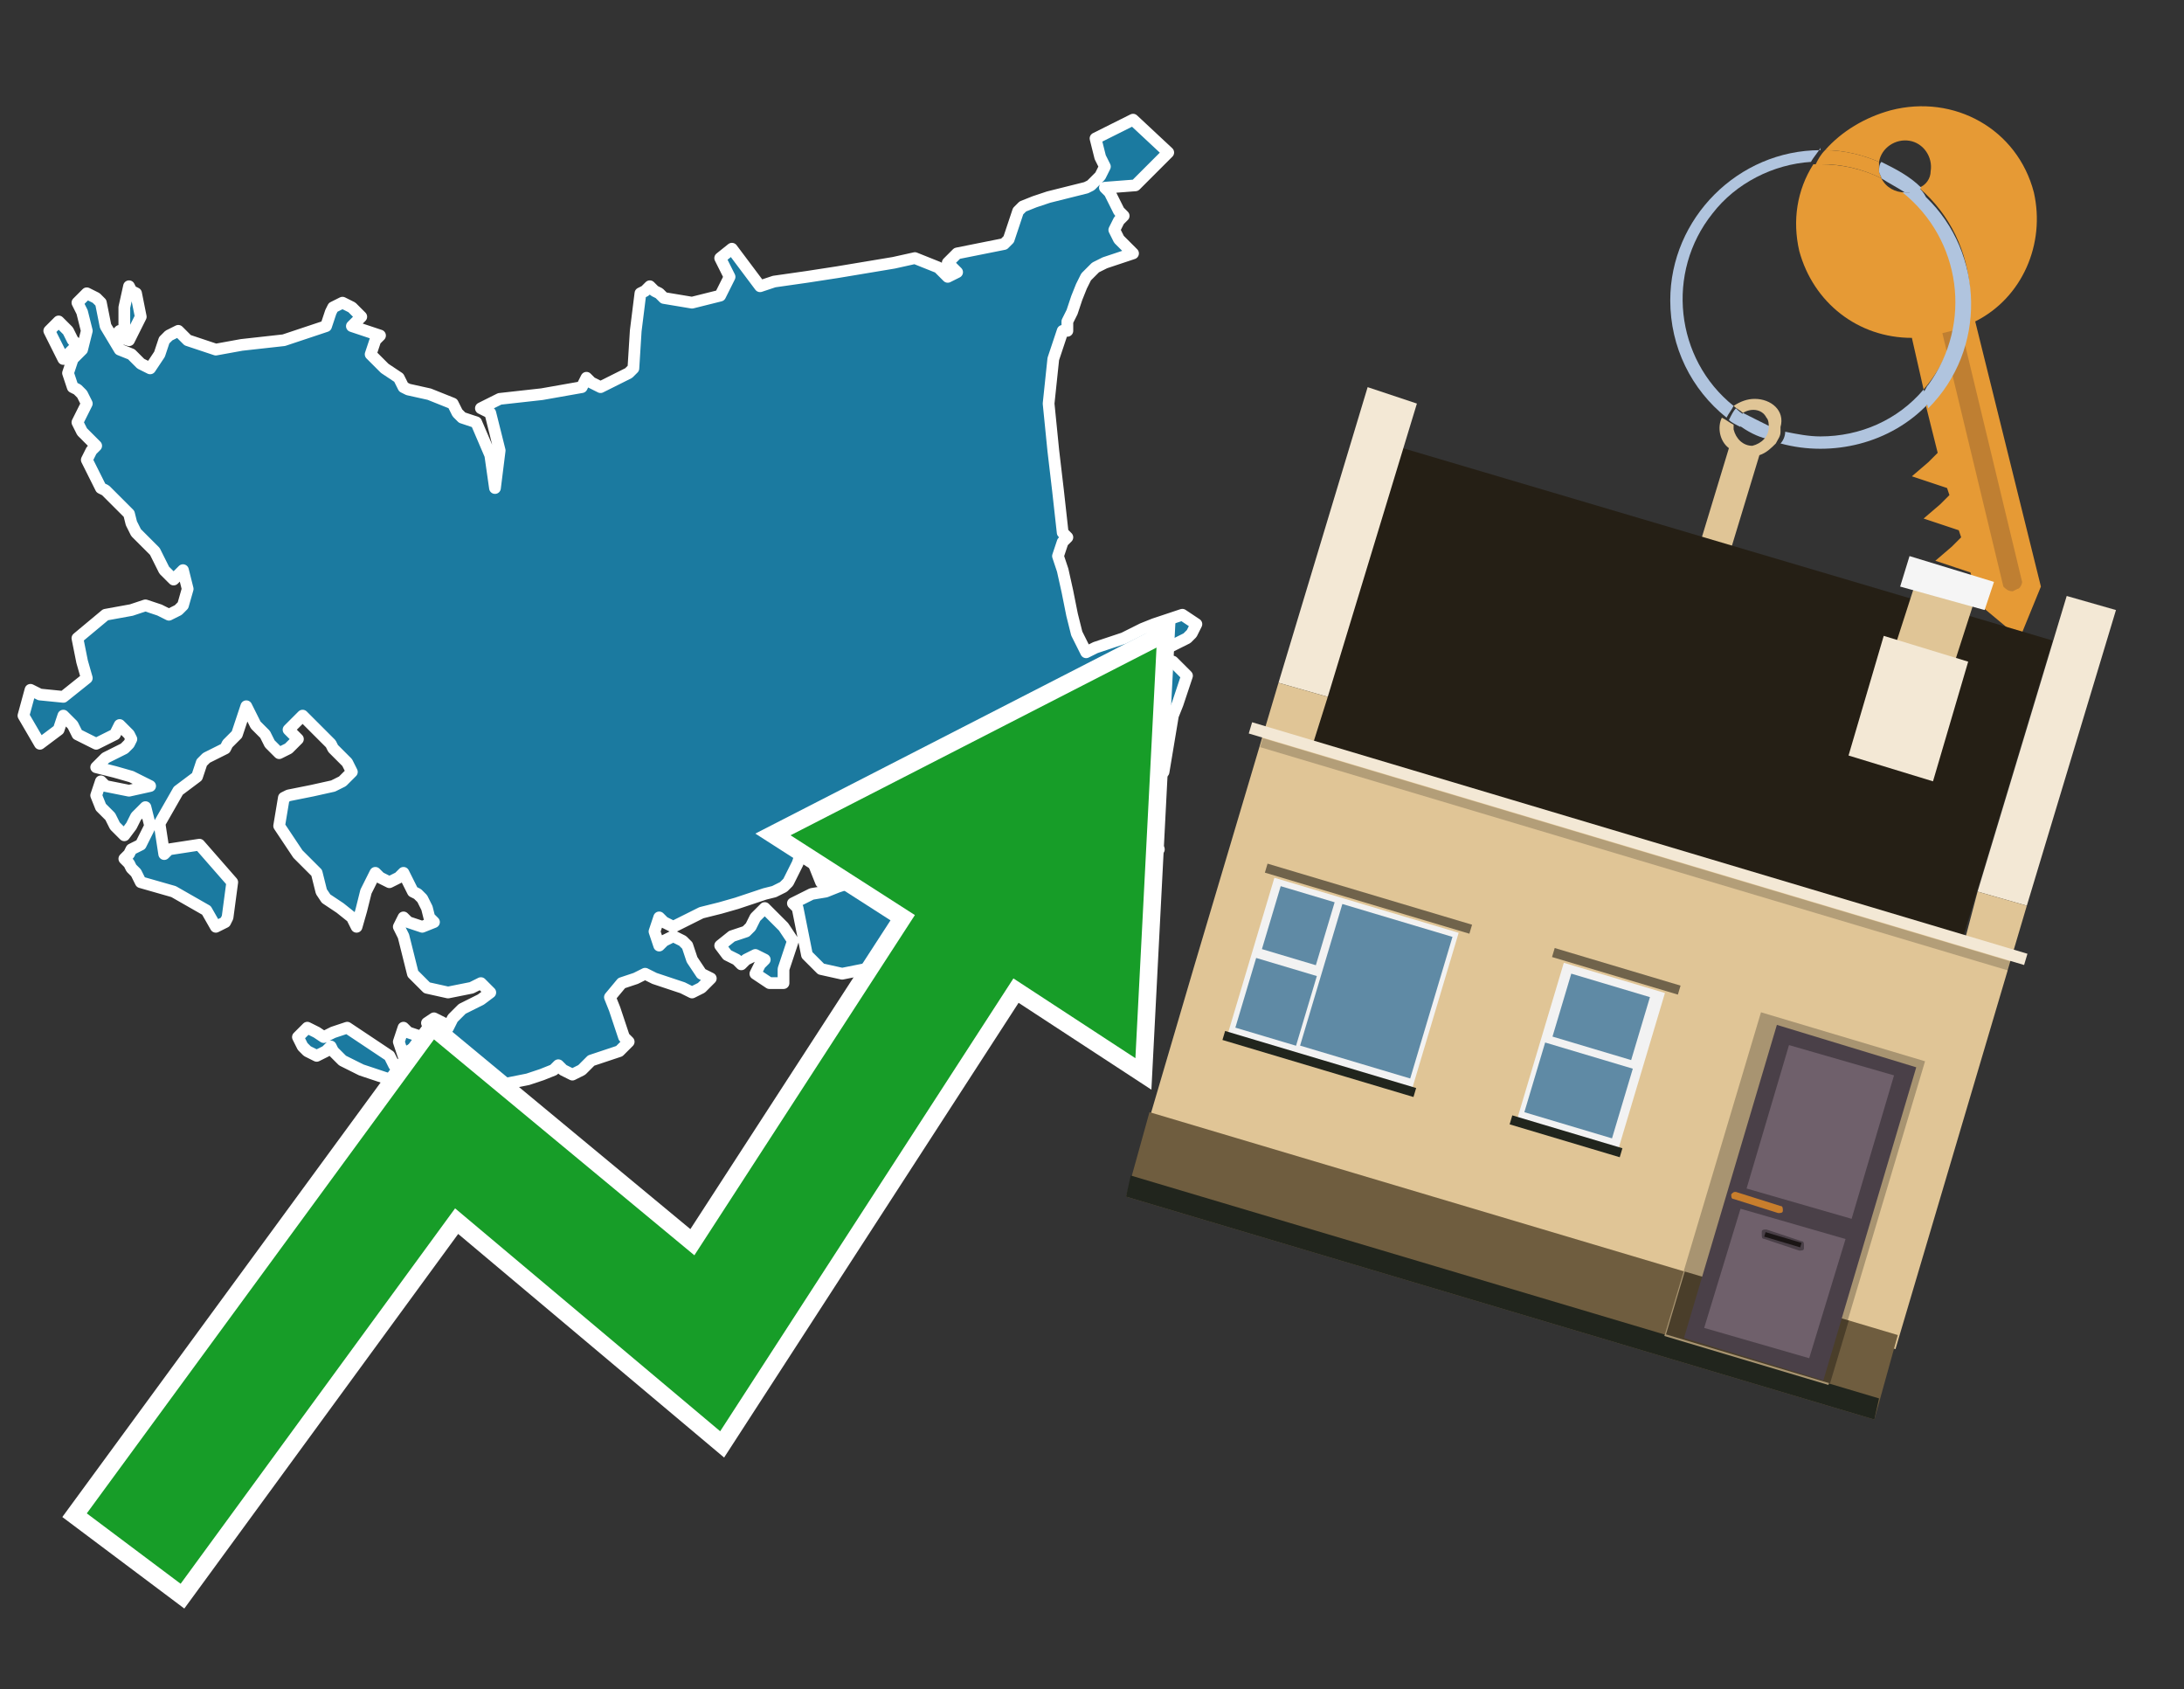
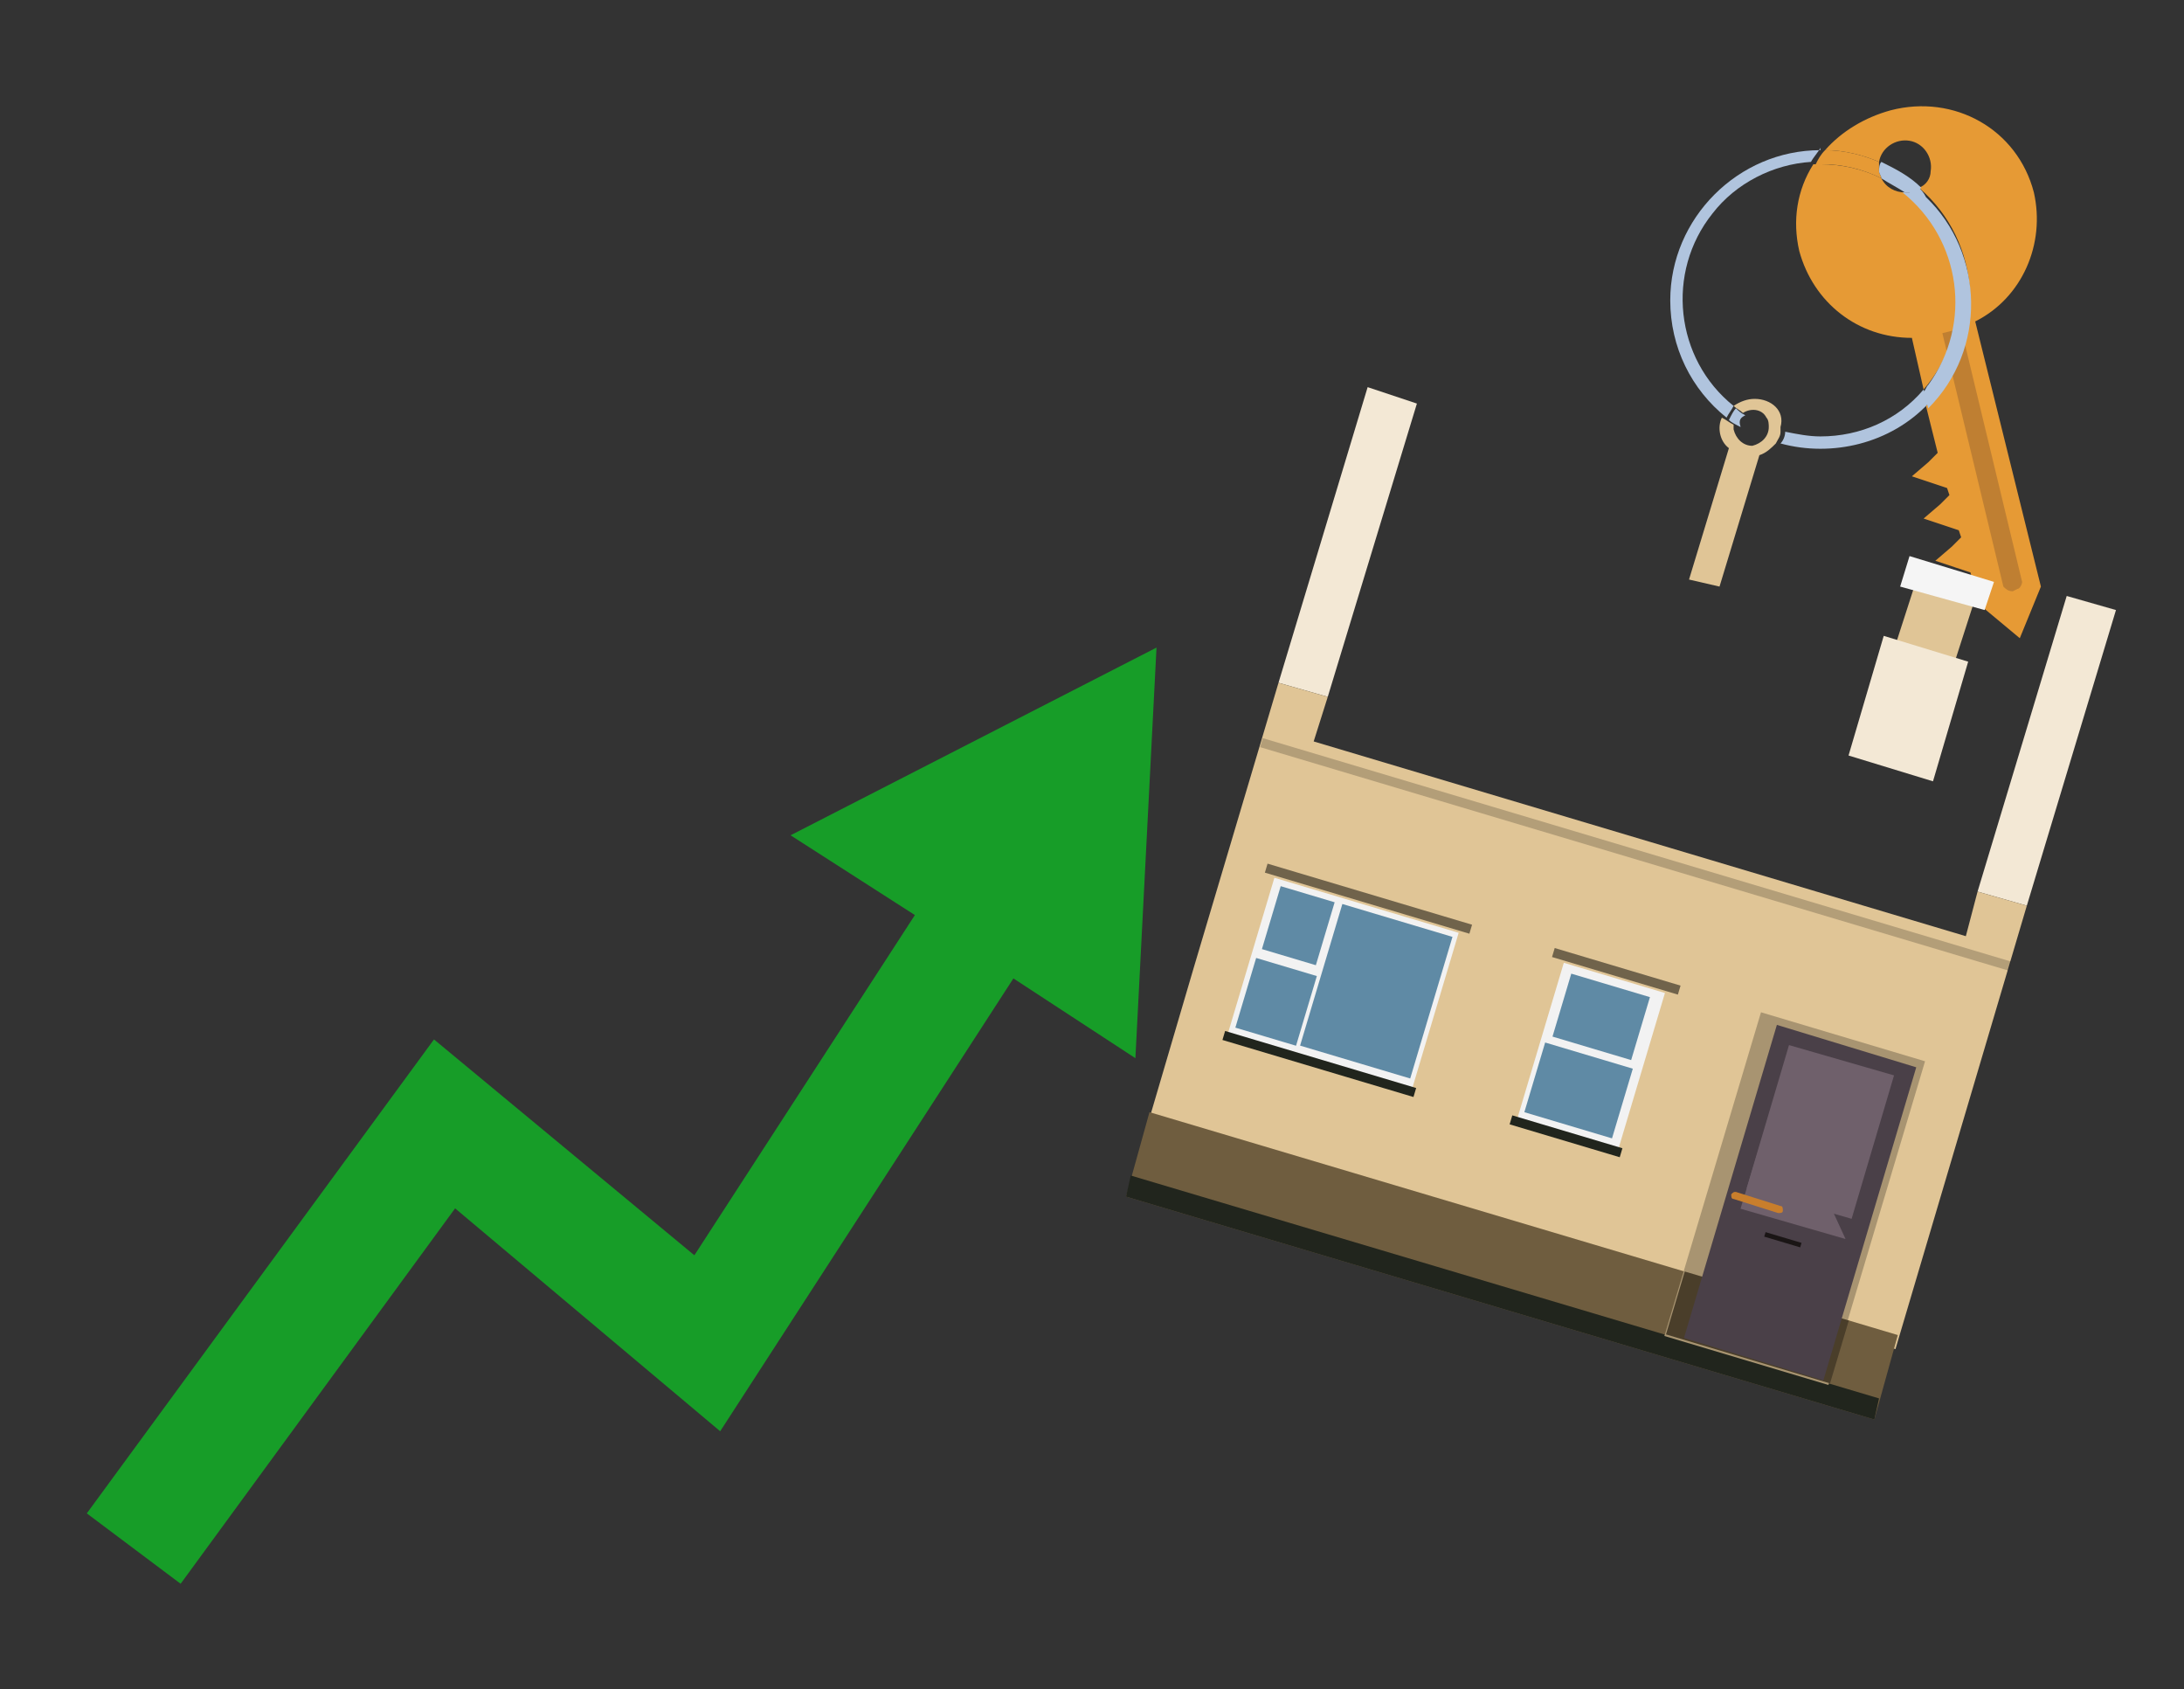
<svg xmlns="http://www.w3.org/2000/svg" version="1.1" id="Text" x="0px" y="0px" width="93.1px" height="72px" viewBox="0 0 93.1 72" style="enable-background:new 0 0 93.1 72;" xml:space="preserve">
  <rect x="0" y="0" width="93.1" height="72" fill="#333333" stroke="none" />
  <style type="text/css">
	.st0{fill:#1B7AA0;stroke:#FFFFFF;stroke-width:0.5;stroke-linejoin:round;}
	.st1{fill:none;stroke:#FFFFFF;stroke-width:1.5;stroke-miterlimit:10;}
	.st2{fill:#179D28;}
	.st3{fill:#E69A35;}
	.st4{fill:#B0C4DE;}
	.st5{fill:#E0C596;}
	.st6{fill:#BF7F32;}
	.st7{fill-rule:evenodd;clip-rule:evenodd;fill:#251F15;}
	.st8{fill-rule:evenodd;clip-rule:evenodd;fill:#F3E8D5;}
	.st9{fill-rule:evenodd;clip-rule:evenodd;fill:#E0C596;}
	.st10{fill-rule:evenodd;clip-rule:evenodd;fill:#6F5D3F;}
	.st11{fill-rule:evenodd;clip-rule:evenodd;fill:#21251D;}
	.st12{fill-rule:evenodd;clip-rule:evenodd;fill:#F5F5F5;}
	.st13{opacity:0.2;fill-rule:evenodd;clip-rule:evenodd;}
	.st14{fill-rule:evenodd;clip-rule:evenodd;fill:#A89471;}
	.st15{fill-rule:evenodd;clip-rule:evenodd;fill:#4A3E2A;}
	.st16{fill:#4A4048;}
	.st17{fill:#6F606B;}
	.st18{fill:#C87E2C;}
	.st19{fill:#1A1515;}
	.st20{fill-rule:evenodd;clip-rule:evenodd;fill:#F2F2F2;}
	.st21{fill-rule:evenodd;clip-rule:evenodd;fill:#5F8AA5;}
	.st22{fill-rule:evenodd;clip-rule:evenodd;fill:#70634B;}
</style>
-   <path class="st0" d="M17.0,45.8L16.8,46.2L16.6,46.0L16.0,45.8L15.4,45.6L15.0,45.4L14.6,45.2L14.4,45.0L14.2,44.8L14.1,44.6L13.9,44.8L13.5,45.0L13.1,44.8L12.9,44.6L12.7,44.2L13.1,43.8L13.5,44.0L13.8,44.2L14.2,44.0L14.8,43.8L15.4,44.2L16.0,44.6L16.6,45.0L16.8,45.4L17.0,45.4ZM5.3,13.1L5.5,12.2L5.6,12.4L5.8,12.5L6.0,13.5L5.5,14.5L4.9,14.3L5.1,14.1L5.3,14.1ZM45.3,14.1L45.1,14.7L44.9,15.3L44.7,17.2L44.9,19.2L45.1,20.9L45.3,22.7L45.5,22.9L45.3,23.1L45.1,23.7L45.3,24.3L45.5,25.2L45.7,26.2L45.9,27.0L46.3,27.8L46.7,27.6L47.3,27.4L47.9,27.2L48.3,27.0L48.7,26.8L49.2,26.6L49.8,26.4L50.4,26.2L51.0,26.6L50.8,27.0L50.6,27.2L50.2,27.4L49.8,27.6L49.6,27.8L49.4,28.0L50.0,28.2L50.6,28.8L50.4,29.4L50.2,30.0L50.0,30.5L49.8,31.7L49.6,32.9L49.4,32.5L48.8,32.1L48.3,32.3L48.6,32.5L49.0,33.5L48.1,34.4L47.1,34.6L46.1,34.8L45.1,35.0L44.1,35.2L43.2,35.4L42.6,35.6L42.0,35.8L42.2,36.0L42.4,36.2L42.2,36.4L42.0,36.6L44.1,36.8L46.3,37.0L46.5,37.2L46.7,37.0L47.1,36.8L47.5,36.6L47.9,36.4L48.3,36.2L48.8,36.0L49.4,36.2L49.2,36.4L49.0,36.6L48.6,36.8L48.3,37.0L47.9,37.2L47.5,37.4L46.9,37.6L46.3,37.8L45.7,38.0L45.1,38.1L44.7,38.3L44.4,38.5L43.8,38.7L43.2,38.9L42.6,39.1L42.0,39.3L41.4,39.5L40.8,39.7L40.4,39.9L40.0,40.1L39.8,40.3L39.7,40.5L38.9,40.7L38.1,40.9L37.5,41.1L36.9,41.3L35.9,41.5L35.0,41.3L34.8,41.1L34.6,40.9L34.4,40.7L34.2,39.7L34.0,38.7L33.8,38.5L34.2,38.3L34.6,38.1L35.2,38.0L35.7,37.8L36.3,37.6L36.9,37.4L37.5,37.2L38.1,37.4L38.5,37.6L38.9,37.4L38.7,37.2L38.5,37.0L39.1,36.8L39.7,36.6L39.5,36.4L39.3,36.0L38.9,35.6L38.5,35.8L38.3,36.0L38.1,35.8L37.9,35.6L37.7,35.4L37.5,35.2L37.3,35.4L37.1,35.6L36.9,36.0L36.7,36.4L36.5,36.6L36.3,36.8L36.1,37.0L35.7,37.2L35.4,37.4L35.0,37.6L34.6,36.6L34.4,35.6L34.2,36.2L34.0,36.8L33.8,37.2L33.6,37.6L33.4,37.8L33.0,38.0L32.6,38.1L32.0,38.3L31.4,38.5L30.7,38.7L29.9,38.9L29.5,39.1L29.1,39.3L28.7,39.5L28.3,39.3L28.1,39.1L27.9,39.7L28.1,40.3L28.3,40.1L28.7,39.9L29.1,40.1L29.3,40.3L29.5,40.9L29.9,41.5L30.3,41.7L30.1,41.9L29.9,42.1L29.5,42.3L29.1,42.1L28.5,41.9L27.9,41.7L27.5,41.5L27.1,41.7L26.5,41.9L26.0,42.5L26.2,43.0L26.4,43.6L26.6,44.2L26.8,44.4L26.6,44.6L26.4,44.8L25.8,45.0L25.2,45.2L25.0,45.4L24.8,45.6L24.4,45.8L24.0,45.6L23.8,45.4L23.6,45.6L23.1,45.8L22.5,46.0L21.5,46.2L20.5,46.5L19.9,46.9L19.3,46.7L18.7,46.6L18.2,45.6L17.8,44.6L17.4,44.8L17.2,45.0L17.0,44.4L17.2,43.8L17.4,44.0L18.0,44.2L18.5,44.0L18.3,43.8L18.2,43.6L18.5,43.4L18.9,43.6L19.1,43.8L19.3,43.4L19.7,43.0L20.1,42.8L20.5,42.6L20.9,42.3L20.5,41.9L20.1,42.1L19.1,42.3L18.2,42.1L18.0,41.9L17.8,41.7L17.6,41.5L17.4,40.7L17.2,39.9L17.0,39.5L17.2,39.1L17.4,39.3L18.0,39.5L18.5,39.3L18.3,39.1L18.2,38.7L18.0,38.3L17.8,38.1L17.6,38.0L17.4,37.6L17.2,37.2L17.0,37.4L16.6,37.6L16.2,37.4L16.0,37.2L15.8,37.6L15.6,38.0L15.4,38.8L15.2,39.5L15.0,39.1L14.5,38.7L13.9,38.3L13.7,38.0L13.5,37.2L12.7,36.4L11.9,35.2L12.1,34.0L12.3,33.9L13.3,33.7L14.2,33.5L14.6,33.3L15.0,32.9L14.8,32.5L14.6,32.3L14.4,32.1L14.2,31.9L14.1,31.7L13.9,31.5L13.7,31.3L13.5,31.1L13.3,30.9L13.1,30.7L12.9,30.5L12.7,30.7L12.5,30.9L12.3,31.1L12.5,31.3L12.7,31.5L12.5,31.7L12.3,31.9L11.9,32.1L11.5,31.7L11.3,31.3L11.1,31.1L10.9,30.9L10.7,30.5L10.5,30.1L10.3,30.7L10.1,31.3L9.9,31.5L9.7,31.7L9.6,31.9L9.2,32.1L8.8,32.3L8.6,32.5L8.4,33.1L7.6,33.7L6.8,35.1L7.0,36.4L7.2,36.2L8.5,36.0L9.9,37.6L9.7,39.1L9.6,39.3L9.2,39.5L8.8,38.8L7.4,38.0L6.0,37.6L5.8,37.2L5.6,37.0L5.5,36.8L5.3,36.6L5.5,36.4L5.6,36.2L6.0,36.0L6.4,35.2L6.2,34.4L6.0,34.6L5.8,34.8L5.6,35.2L5.3,35.6L4.9,35.2L4.7,34.8L4.5,34.6L4.3,34.4L4.1,33.9L4.3,33.3L4.5,33.5L5.5,33.7L6.4,33.5L6.0,33.3L5.6,33.1L4.9,32.9L4.1,32.7L4.3,32.5L4.5,32.3L4.9,32.1L5.3,31.9L5.5,31.7L5.6,31.5L5.5,31.3L5.3,31.1L5.1,30.9L4.9,31.3L4.1,31.7L3.3,31.3L3.1,30.9L2.9,30.7L2.7,30.5L2.5,31.1L1.7,31.7L1.0,30.5L1.3,29.4L1.7,29.6L2.7,29.7L3.7,28.9L3.5,28.2L3.3,27.2L4.5,26.2L5.6,26.0L6.2,25.8L6.8,26.0L7.2,26.2L7.6,26.0L7.8,25.8L8.0,25.1L7.8,24.3L7.6,24.5L7.4,24.7L7.2,24.5L7.0,24.3L6.8,23.9L6.6,23.5L6.4,23.3L6.2,23.1L6.0,22.9L5.8,22.7L5.6,22.3L5.5,21.9L5.3,21.7L5.1,21.5L4.9,21.3L4.7,21.1L4.5,20.9L4.3,20.8L4.1,20.4L3.9,20.0L3.7,19.6L3.9,19.2L4.1,19.0L3.9,18.8L3.7,18.6L3.5,18.4L3.3,18.0L3.5,17.6L3.7,17.2L3.5,16.8L3.3,16.6L3.1,16.5L2.9,15.9L3.1,15.3L3.3,15.1L3.5,14.9L3.7,14.1L3.5,13.3L3.3,12.9L3.7,12.5L4.1,12.7L4.3,12.9L4.5,13.9L5.1,14.9L5.6,15.1L5.8,15.3L6.0,15.5L6.4,15.7L6.8,15.1L7.0,14.5L7.2,14.3L7.6,14.1L8.0,14.5L9.2,14.9L10.3,14.7L12.1,14.5L13.9,13.9L14.1,13.3L14.2,13.1L14.6,12.9L15.0,13.1L15.2,13.3L15.4,13.5L15.2,13.7L15.0,13.9L15.6,14.1L16.2,14.3L16.0,14.5L15.8,15.1L16.4,15.7L17.0,16.1L17.2,16.5L17.4,16.6L18.3,16.8L19.3,17.2L19.5,17.6L19.7,17.8L20.3,18.0L20.9,19.4L21.1,20.8L21.3,19.2L20.9,17.6L20.5,17.4L20.9,17.2L21.3,17.0L23.1,16.8L24.8,16.5L25.0,16.1L25.2,16.3L25.6,16.5L26.0,16.3L26.4,16.1L26.8,15.9L27.0,15.7L27.1,14.1L27.3,12.5L27.5,12.4L27.7,12.2L27.9,12.4L28.1,12.5L28.3,12.7L29.5,12.9L30.7,12.6L30.9,12.2L31.1,11.8L30.9,11.4L30.7,11.0L31.2,10.6L31.8,11.4L32.4,12.2L33.0,12.0L34.4,11.8L35.7,11.6L36.9,11.4L38.1,11.2L39.0,11.0L40.0,11.4L40.4,11.8L40.8,11.6L40.6,11.4L40.4,11.2L40.6,11.0L40.8,10.8L41.8,10.6L42.8,10.4L43.0,10.2L43.2,9.6L43.4,9.0L43.6,8.8L44.1,8.6L44.7,8.4L45.5,8.2L46.3,8.0L46.5,7.9L46.7,7.7L46.9,7.5L47.1,7.1L46.9,6.7L46.7,5.9L48.3,5.1L49.8,6.5L48.4,7.9L47.1,8.0L47.3,8.2L47.5,8.6L47.7,9.0L47.9,9.2L47.7,9.4L47.5,9.8L47.7,10.2L47.9,10.4L48.1,10.6L48.3,10.8L47.7,11.0L47.1,11.2L46.7,11.4L46.3,11.8L46.1,12.2L45.9,12.7L45.7,13.3L45.5,13.7L45.5,14.1ZM2.7,15.3L2.5,14.9L2.3,14.5L2.1,14.1L2.5,13.7L2.9,14.1L3.1,14.5L3.3,14.7L3.1,14.9L2.9,15.1L2.9,15.3ZM32.8,41.9L32.2,41.5L32.4,41.1L32.6,40.9L32.2,40.7L31.8,40.9L31.6,41.1L31.4,40.9L31.0,40.7L30.7,40.3L31.2,39.9L31.8,39.7L32.0,39.5L32.2,39.1L32.6,38.7L33.0,39.1L33.4,39.5L33.8,40.1L33.6,40.7L33.4,41.3L33.4,41.9Z" />
-   <polygon class="st1" points="49.3,27.6 33.7,35.6 39,39 29.6,53.5 18.5,44.3 3.7,64.5 7.7,67.5 19.4,51.5 30.7,61 43.2,41.7   48.4,45.1 " />
  <polygon class="st2" points="49.3,27.6 33.7,35.6 39,39 29.6,53.5 18.5,44.3 3.7,64.5 7.7,67.5 19.4,51.5 30.7,61 43.2,41.7   48.4,45.1 " />
  <path class="st3" d="M80.2,7.6c0-0.1-0.1-0.2-0.1-0.3c0-0.1,0-0.3,0-0.4c-0.7-0.3-1.5-0.5-2.3-0.5c-0.2,0.2-0.3,0.4-0.4,0.6  c0.1,0,0.2,0,0.3,0C78.5,7,79.4,7.2,80.2,7.6z" />
  <path class="st4" d="M77.6,6.4c-3.5,0-6.4,2.9-6.4,6.4c0,2,0.9,3.8,2.4,5c0.1-0.2,0.2-0.3,0.3-0.5c-2.5-2-2.9-5.7-0.9-8.2  c1-1.3,2.6-2.1,4.2-2.2c0.1-0.2,0.3-0.4,0.4-0.6V6.4z" />
  <path class="st3" d="M84.2,13.7c2-1,3-3.3,2.5-5.5C86,5.5,83.3,4,80.6,4.7c-1.1,0.3-2.1,0.9-2.8,1.7c0.8,0,1.6,0.2,2.3,0.5  c0.1-0.6,0.7-1,1.3-0.9c0.6,0.1,1,0.7,0.9,1.3c0,0.3-0.2,0.6-0.5,0.7c2.7,2.3,2.9,6.4,0.6,9c-0.1,0.1-0.2,0.2-0.3,0.3l0.5,2  l-0.4,0.4l-0.7,0.6l0.9,0.3l0.6,0.2l0.1,0.3l-0.4,0.4L82,22.1l0.9,0.3l0.6,0.2l0.1,0.3l-0.4,0.4l-0.7,0.6l0.9,0.3l0.6,0.2l0.3,1.3  l1.8,1.5L87,25L84.2,13.7z" />
  <path class="st3" d="M81.2,8.2c-0.4,0-0.8-0.2-1-0.6C79.4,7.2,78.5,7,77.6,7c-0.1,0-0.2,0-0.3,0c-0.7,1.1-0.9,2.4-0.6,3.7  c0.6,2.2,2.5,3.7,4.8,3.7l0.5,2.2c2.1-2.4,1.9-6.1-0.6-8.2C81.3,8.3,81.2,8.3,81.2,8.2z" />
-   <path class="st4" d="M74.1,18.1c0.4,0.3,0.8,0.5,1.2,0.6c0.1-0.1,0.2-0.3,0.2-0.5l0,0c-0.4-0.2-0.8-0.4-1.2-0.6  C74.2,17.8,74.1,17.9,74.1,18.1z" />
  <path class="st4" d="M74.4,17.7c-0.2-0.1-0.3-0.2-0.4-0.3c-0.1,0.1-0.2,0.3-0.3,0.5c0.1,0.1,0.3,0.2,0.5,0.3  C74.1,17.9,74.2,17.8,74.4,17.7z" />
  <path class="st5" d="M74.8,17c-0.3,0-0.6,0.1-0.9,0.3c0.1,0.1,0.3,0.2,0.4,0.3c0.3-0.2,0.8-0.2,1,0.2c0.1,0.1,0.1,0.3,0.1,0.4l0,0  c0,0.4-0.3,0.7-0.7,0.8c-0.4,0-0.7-0.3-0.8-0.7c0,0,0,0,0-0.1v-0.1c-0.2-0.1-0.3-0.2-0.5-0.3c-0.2,0.4-0.1,1,0.3,1.3l-1.7,5.6  l1.3,0.3l1.7-5.6c0.3-0.1,0.5-0.3,0.7-0.5c0.1-0.2,0.2-0.3,0.2-0.5c0-0.1,0-0.1,0-0.2C76.1,17.5,75.5,17,74.8,17z" />
  <path class="st6" d="M86,25.1l-0.2,0.1c-0.2,0-0.3-0.1-0.4-0.2l0,0l-2.6-10.8l0.8-0.2l2.6,10.8C86.2,24.9,86.1,25.1,86,25.1L86,25.1  z" />
  <path class="st4" d="M80.1,7.3c0,0.1,0.1,0.2,0.1,0.3c0.3,0.2,0.7,0.4,1,0.6c0.1,0,0.2,0,0.3,0c0.1,0,0.3-0.1,0.4-0.2  c-0.5-0.5-1.1-0.8-1.7-1.1C80.1,7,80.1,7.2,80.1,7.3z" />
  <path class="st4" d="M77.6,18.6c-0.5,0-1-0.1-1.5-0.2c0,0.2-0.1,0.4-0.2,0.5c2.2,0.6,4.7,0,6.3-1.7L82,16.6  C80.9,17.9,79.3,18.6,77.6,18.6z" />
  <path class="st4" d="M81.8,8c-0.1,0.1-0.2,0.1-0.4,0.2c-0.1,0-0.2,0-0.3,0c2.5,2,3,5.6,1.1,8.2c-0.1,0.1-0.1,0.2-0.2,0.3l0.2,0.7  c2.5-2.5,2.4-6.6-0.1-9C82,8.2,81.9,8.1,81.8,8L81.8,8z" />
  <g>
-     <polygon class="st7" points="56,31.6 83.7,39.9 87.5,27.3 59.8,19.1 56,31.6  " />
    <polygon class="st8" points="54.5,29.1 56.6,29.7 60.4,17.2 58.3,16.5 54.5,29.1  " />
    <polygon class="st8" points="84.3,38 86.4,38.6 90.2,26 88.1,25.4 84.3,38  " />
    <polygon class="st9" points="50.9,41.2 54.5,29.1 56.6,29.7 56,31.6 83.8,39.9 84.3,38 86.4,38.6 80.8,57.5 48.9,48  " />
    <polygon class="st10" points="48,51 49,47.4 80.9,56.9 79.9,60.5 48,51  " />
    <polygon class="st11" points="48,51 48.2,50.1 80.1,59.6 79.9,60.5 48,51  " />
    <polygon class="st9" points="81.7,24.7 84.2,25.5 83.2,28.6 80.7,27.8 81.7,24.7  " />
    <polygon class="st12" points="81.4,23.7 85,24.8 84.6,26 81,25 81.4,23.7  " />
-     <rect x="52.6" y="35.7" transform="matrix(0.958 0.286 -0.286 0.958 13.195 -18.462)" class="st8" width="34.5" height="0.5" />
    <rect x="53.1" y="36.2" transform="matrix(0.958 0.286 -0.286 0.958 13.313 -18.407)" class="st13" width="33.3" height="0.4" />
    <polygon class="st8" points="80.3,27.1 83.9,28.2 82.4,33.3 78.8,32.2 80.3,27.1  " />
    <g>
      <rect x="72.9" y="43.9" transform="matrix(0.958 0.286 -0.286 0.958 17.785 -19.762)" class="st14" width="7.3" height="14.4" />
      <rect x="71.3" y="55.2" transform="matrix(-0.958 -0.286 0.286 -0.958 130.529 132.234)" class="st15" width="7.3" height="2.8" />
      <g transform="matrix( 0.861, 0, 0, 0.861, 2148,666.7) ">
        <g>
          <g>
            <g id="Symbol_9_0_Layer2_0_MEMBER_8_MEMBER_12_MEMBER_0_FILL_00000097491190188040136840000014376040160611889597_">
              <path class="st16" d="M-2406.8-723.6l6.9,2.1l-4.6,15.5l-6.9-2.1L-2406.8-723.6z" />
            </g>
          </g>
        </g>
      </g>
      <g transform="matrix( 0.861, 0, 0, 0.861, 2148,666.7) ">
        <g>
          <g id="Symbol_9_0_Layer2_0_MEMBER_8_MEMBER_12_MEMBER_1_MEMBER_1_FILL_00000124140045322707001810000012596004915156577935_">
            <path class="st17" d="M-2401-721.1l-2.1,7.1l-5.2-1.5l2.1-7.1L-2401-721.1z" />
          </g>
        </g>
      </g>
      <g transform="matrix( 0.861, 0, 0, 0.861, 2148,666.7) ">
        <g>
          <g id="Symbol_9_0_Layer2_0_MEMBER_8_MEMBER_12_MEMBER_1_MEMBER_1_FILL_00000077308184254526264570000017427628202036659628_">
-             <path class="st17" d="M-2403.4-713l-1.8,5.9l-5.2-1.5l1.8-5.9L-2403.4-713z" />
+             <path class="st17" d="M-2403.4-713l-5.2-1.5l1.8-5.9L-2403.4-713z" />
          </g>
        </g>
      </g>
      <path class="st18" d="M74,50.8l1.9,0.6c0.1,0,0.1,0.1,0.1,0.2l0,0c0,0.1-0.1,0.1-0.2,0.1l-1.9-0.6c-0.1,0-0.1-0.1-0.1-0.2h0    C73.9,50.8,73.9,50.8,74,50.8z" />
      <path class="st16" d="M75.2,52.8l1.5,0.5c0.1,0,0.2,0,0.2-0.1l0-0.1c0-0.1,0-0.2-0.1-0.2l-1.5-0.5c-0.1,0-0.2,0-0.2,0.1l0,0.1    C75.1,52.7,75.1,52.8,75.2,52.8z" />
      <rect x="75.3" y="52.7" transform="matrix(-0.958 -0.286 0.286 -0.958 133.804 125.185)" class="st19" width="1.6" height="0.2" />
    </g>
    <g>
      <rect x="53.2" y="38.3" transform="matrix(-0.958 -0.286 0.286 -0.958 100.219 98.272)" class="st20" width="8.2" height="6.9" />
      <g>
        <rect x="55.5" y="39.8" transform="matrix(0.286 -0.958 0.958 0.286 1.419 86.35)" class="st21" width="6.3" height="4.9" />
        <rect x="54" y="38.3" transform="matrix(0.286 -0.958 0.958 0.286 1.658 81.229)" class="st21" width="2.8" height="2.4" />
        <rect x="52.8" y="41.3" transform="matrix(0.286 -0.958 0.958 0.286 -2.005 82.568)" class="st21" width="3.1" height="2.7" />
      </g>
      <rect x="53.8" y="38.1" transform="matrix(-0.958 -0.286 0.286 -0.958 103.281 91.681)" class="st22" width="9.1" height="0.4" />
      <rect x="52" y="45.1" transform="matrix(-0.958 -0.286 0.286 -0.958 97.171 104.832)" class="st11" width="8.5" height="0.4" />
    </g>
    <g>
      <rect x="65.6" y="41.5" transform="matrix(-0.958 -0.286 0.286 -0.958 119.976 107.45)" class="st20" width="4.5" height="6.9" />
      <g>
        <rect x="66.9" y="41.6" transform="matrix(0.286 -0.958 0.958 0.286 7.194 96.372)" class="st21" width="2.8" height="3.5" />
        <rect x="65.8" y="44.5" transform="matrix(0.286 -0.958 0.958 0.286 3.531 97.711)" class="st21" width="3.1" height="3.9" />
      </g>
      <rect x="66.1" y="41.3" transform="matrix(-0.958 -0.286 0.286 -0.958 123.037 100.86)" class="st22" width="5.6" height="0.4" />
      <rect x="64.4" y="48.3" transform="matrix(-0.958 -0.286 0.286 -0.958 116.928 114.011)" class="st11" width="4.9" height="0.4" />
    </g>
  </g>
</svg>